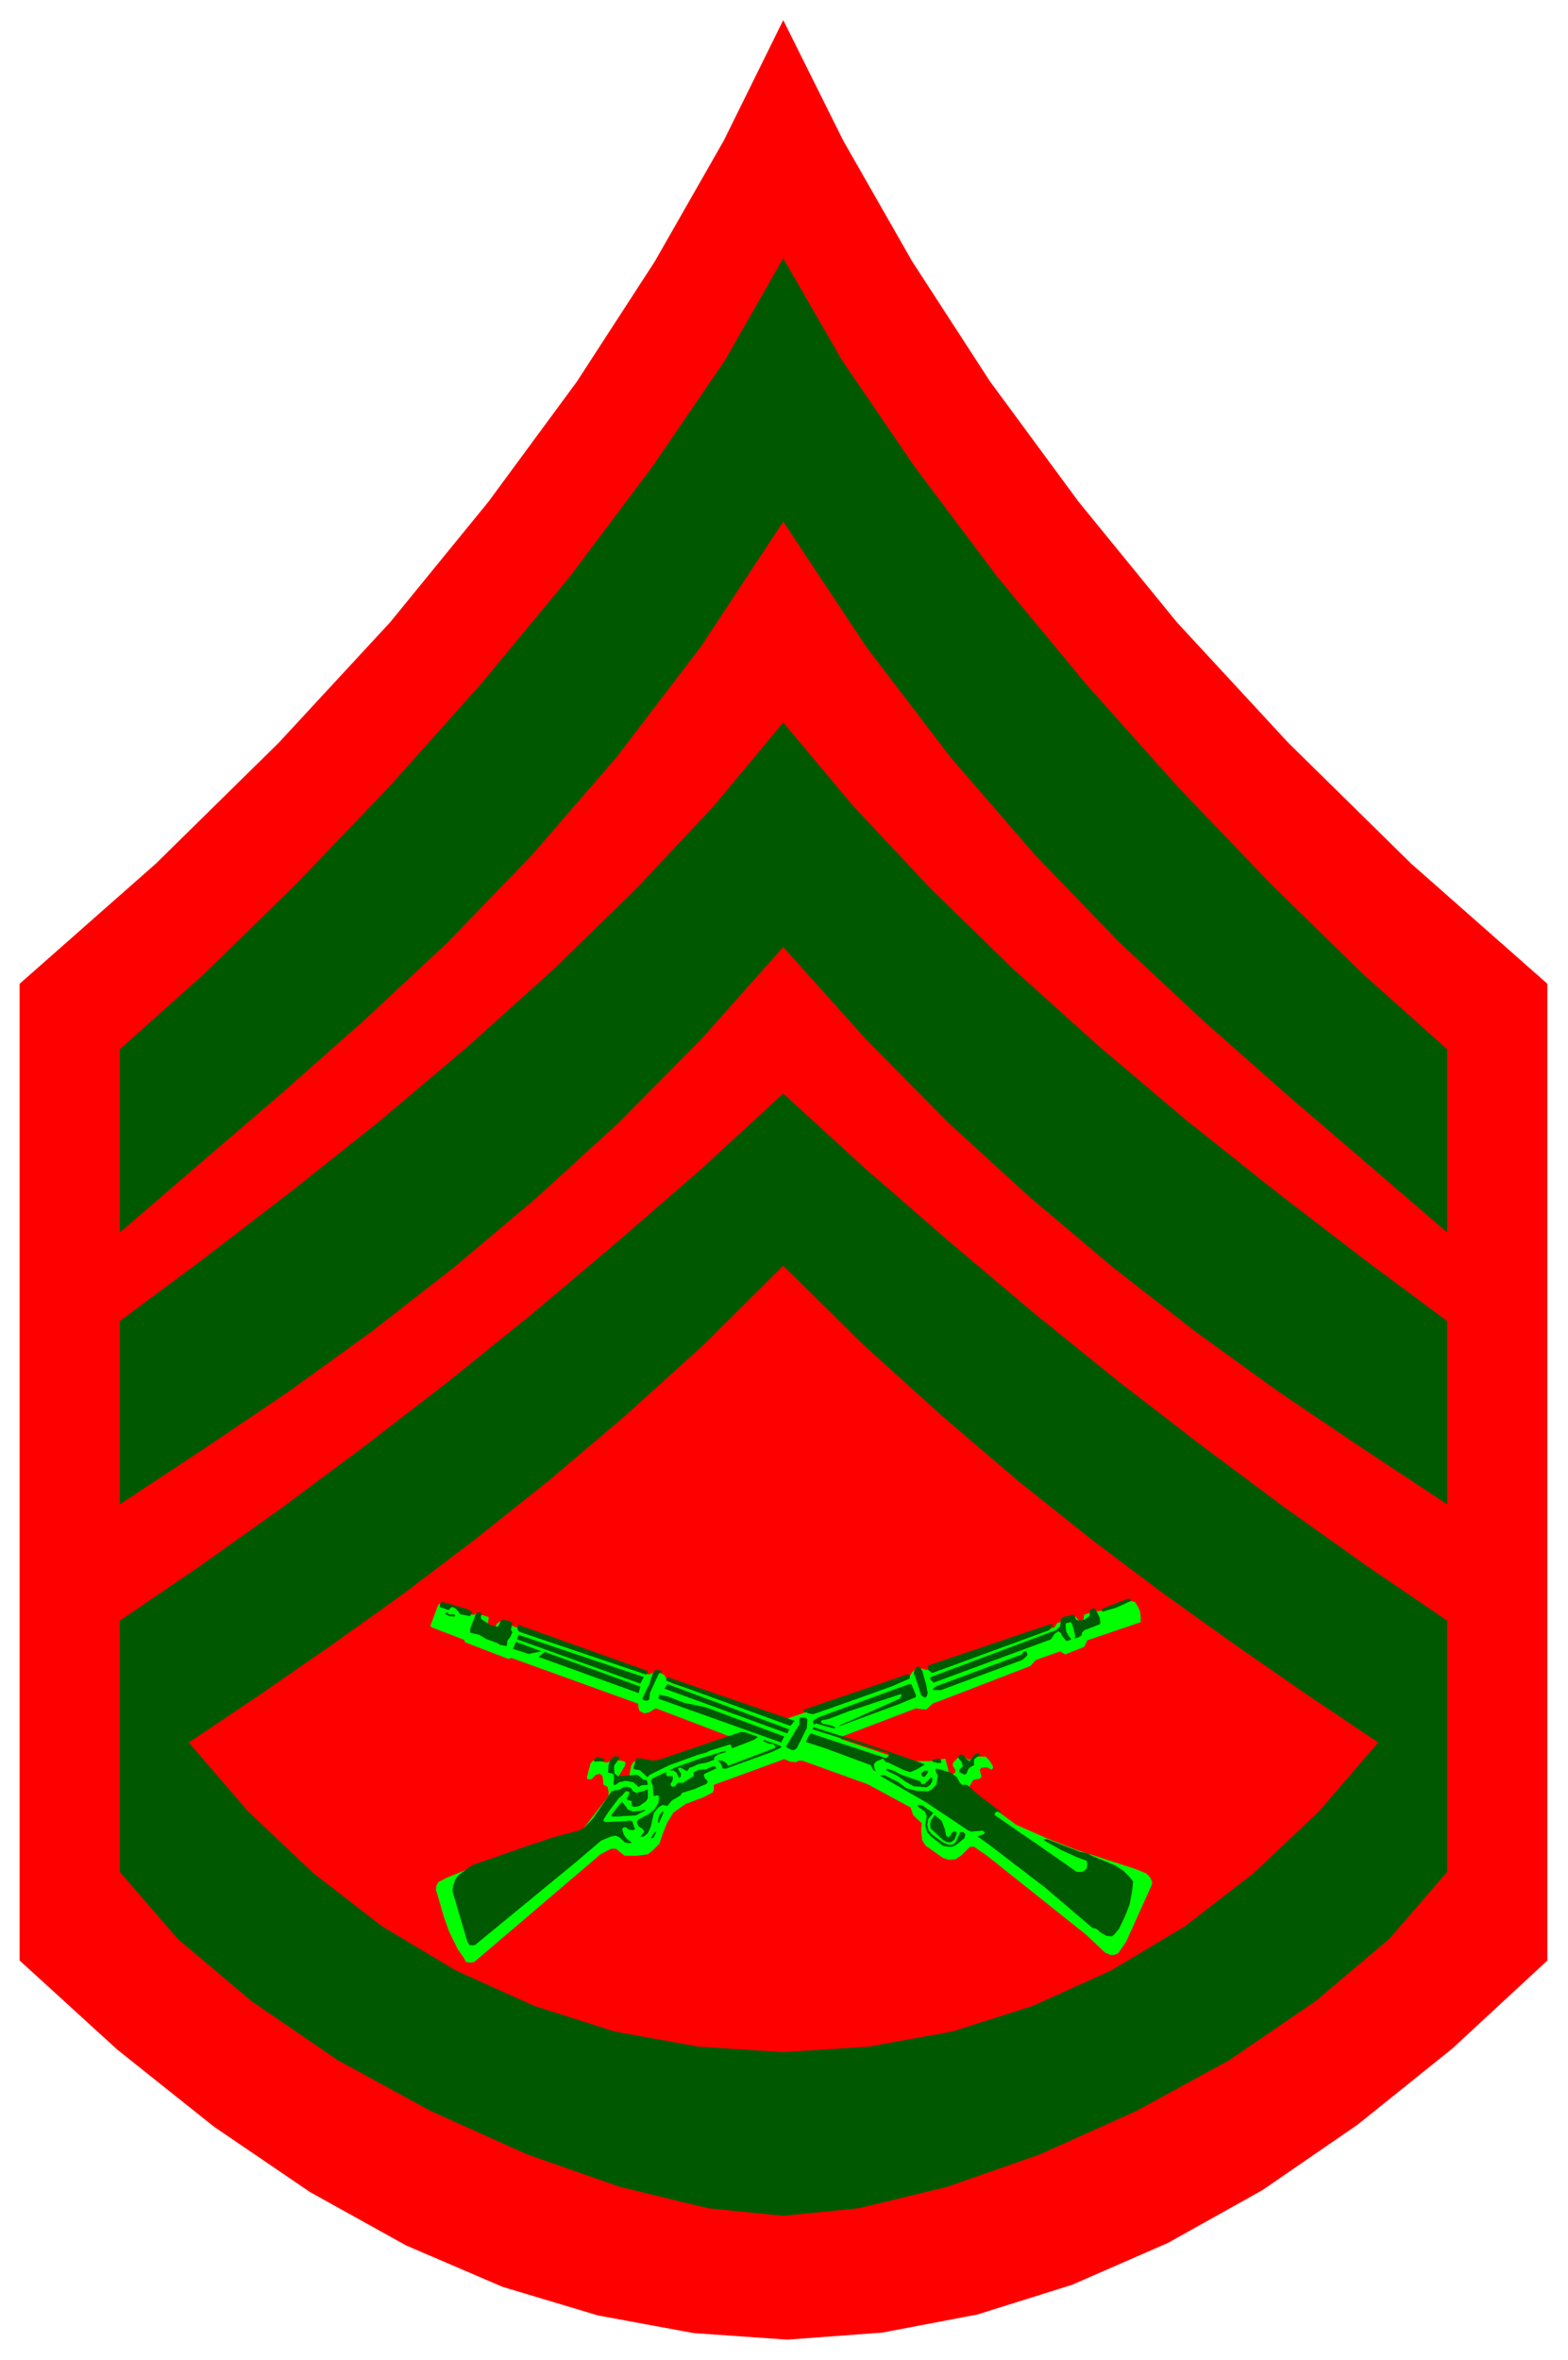
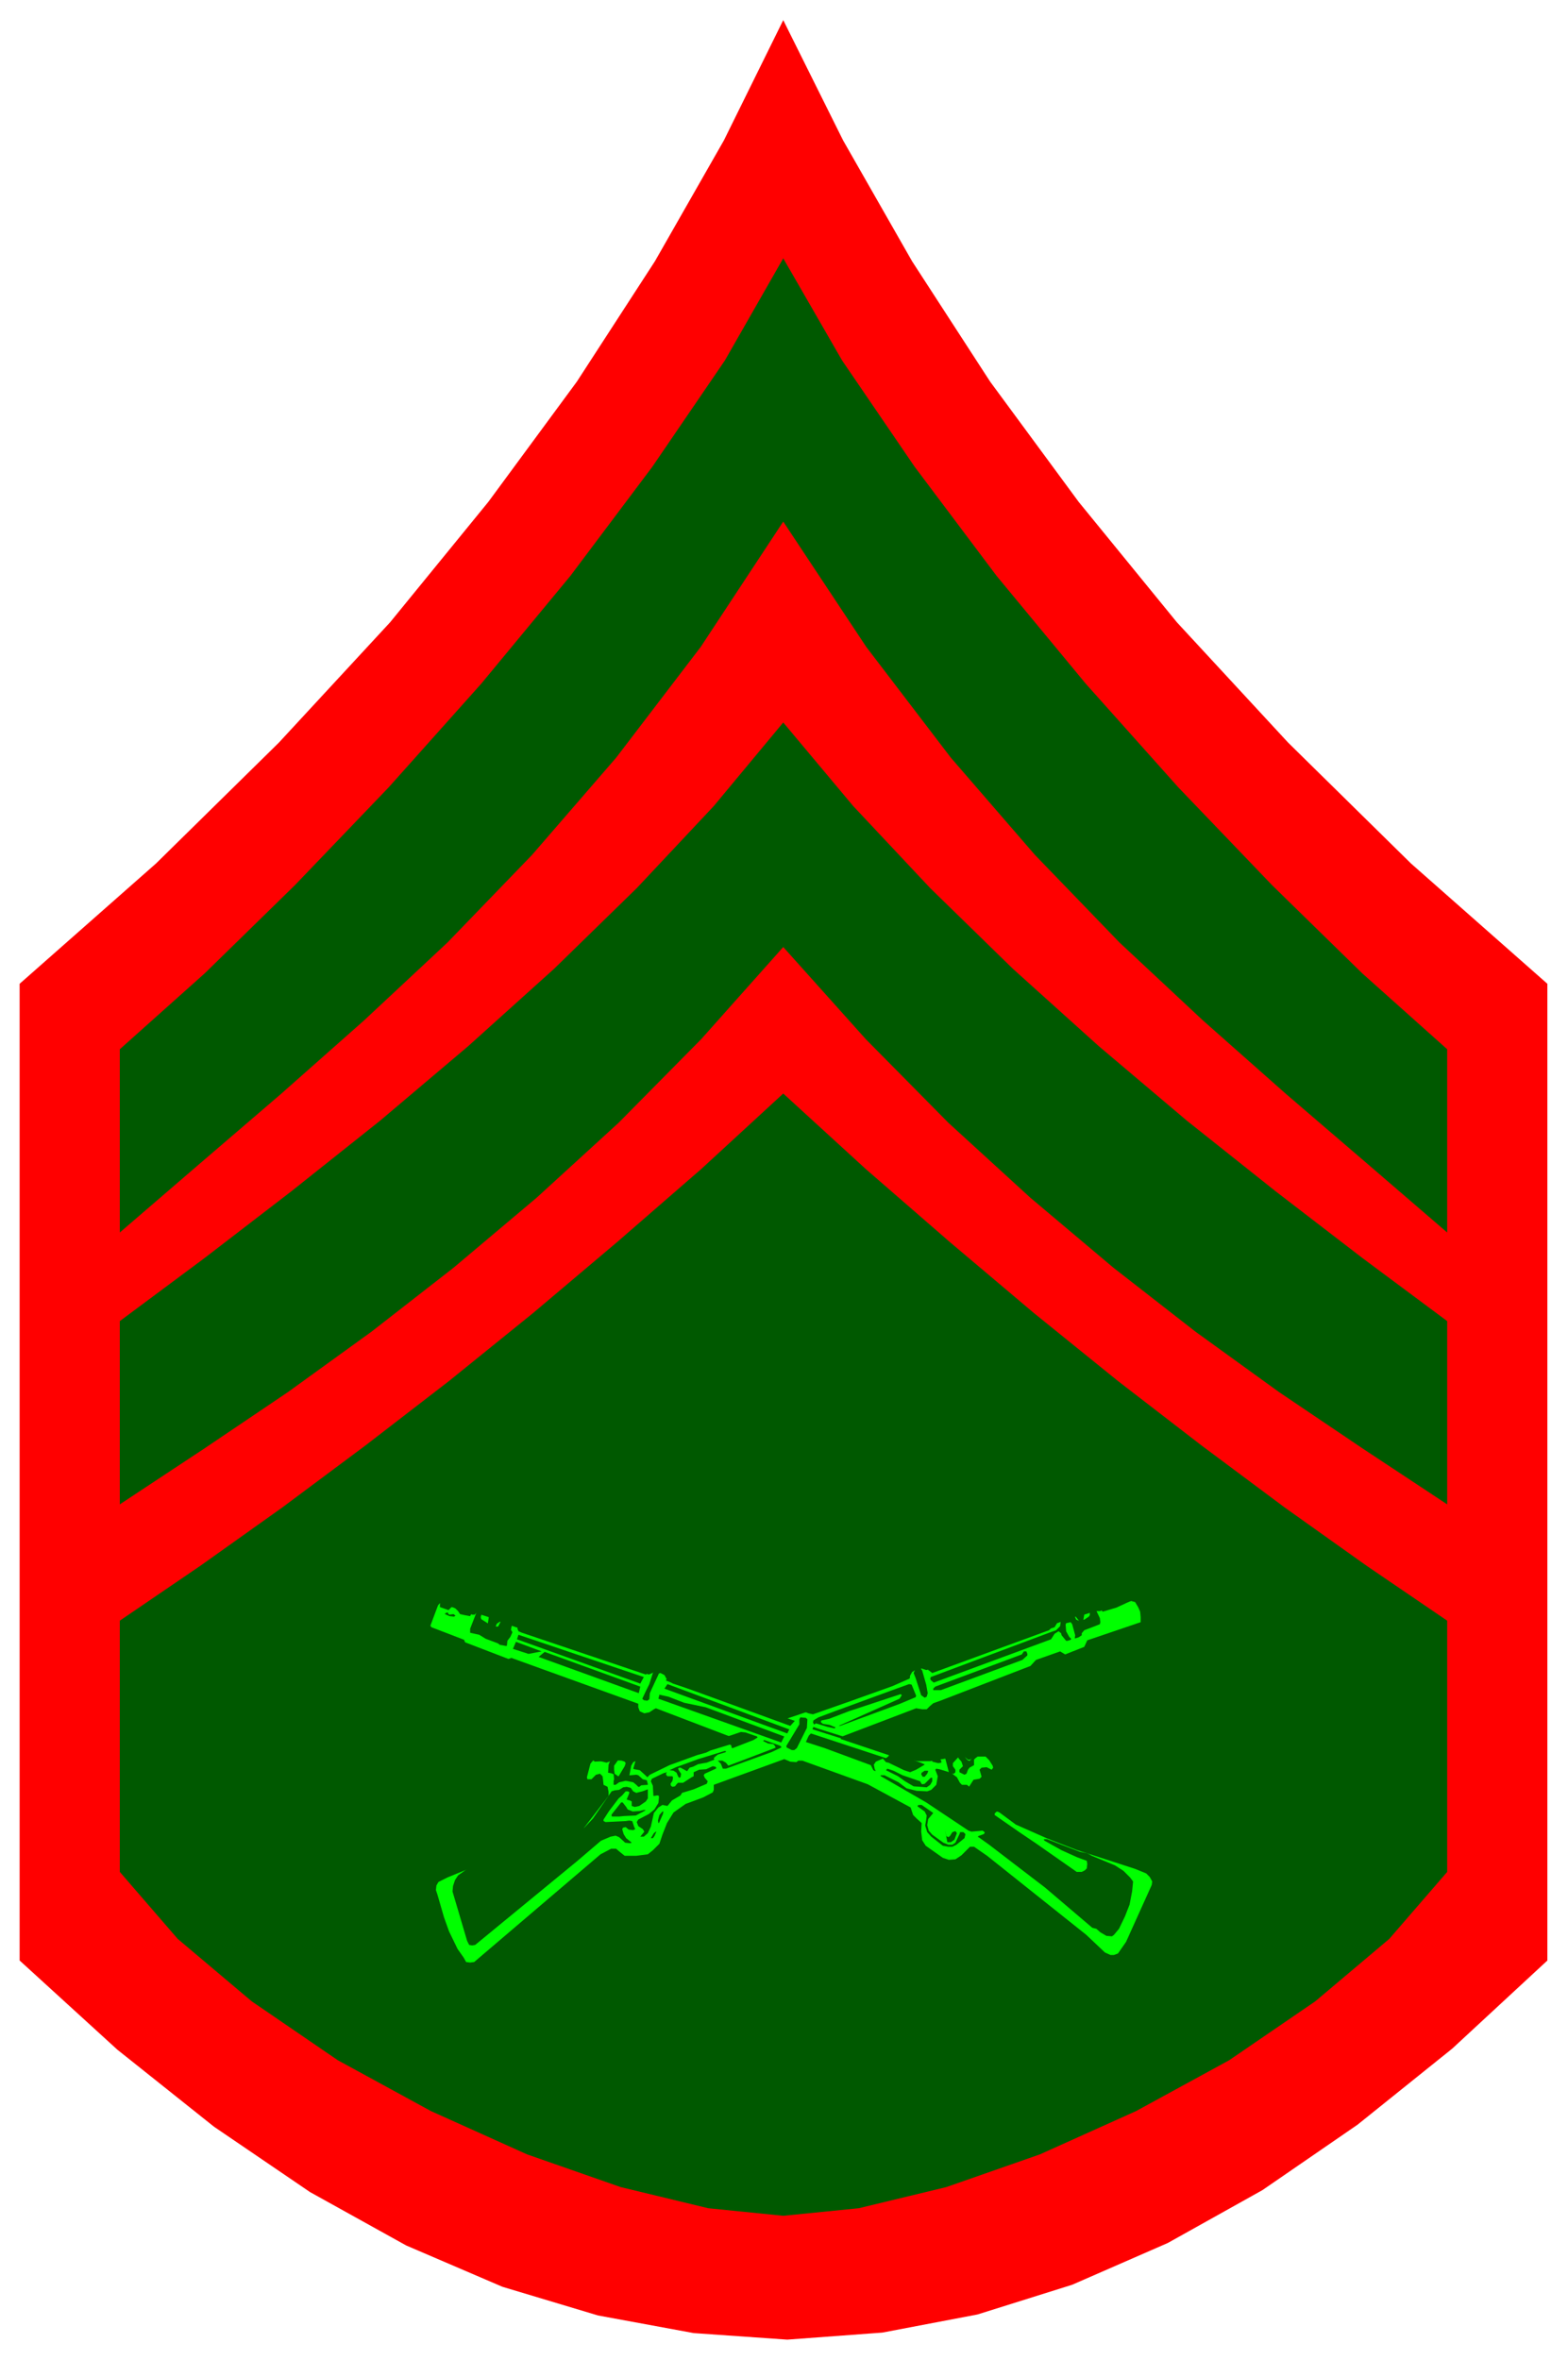
<svg xmlns="http://www.w3.org/2000/svg" width="493.465" height="742.495" fill-rule="evenodd" stroke-linecap="round" preserveAspectRatio="none" viewBox="0 0 3115 4687">
  <style>.brush1{fill:red}.pen1{stroke:none}.brush2{fill:#005900}.pen2{stroke:none}</style>
  <path d="M39 3894V1954l271-239 244-240 221-239 195-239 176-239 155-239 137-240 118-239 119 239 137 240 155 239 176 239 195 239 221 239 244 240 271 239v1940l-189 175-188 151-189 130-188 105-190 83-188 59-189 36-189 14-186-13-190-35-190-57-191-82-191-106-191-130-192-153-194-177z" class="pen1 brush1" />
  <path d="m1556 513-116 203-144 211-163 217-177 214-184 206-186 194-179 175-169 151v364l158-136 162-139 165-146 166-155 168-174 167-193 168-220 164-249 165 249 168 220 167 193 168 174 166 155 165 146 162 139 158 136v-364l-169-151-179-175-186-194-184-206-177-214-163-217-144-211-117-203z" class="pen2 brush2" />
  <path d="m1556 1881-163 183-164 166-163 149-165 139-163 127-166 120-166 112-168 111v-364l168-125 173-133 176-140 175-148 171-154 164-160 153-163 138-166 139 166 153 163 164 160 171 154 175 148 176 140 173 133 168 125v364l-168-111-166-112-166-120-163-127-165-139-163-149-164-166-164-183z" class="pen2 brush2" />
  <path d="m1556 4401-149-15-174-42-186-65-191-86-185-101-171-117-147-124-115-133v-499l160-109 163-116 165-123 166-128 167-135 167-141 167-145 163-150 164 150 167 145 167 141 167 135 166 128 165 123 163 116 160 109v499l-115 133-147 124-171 117-185 101-191 86-186 65-174 42-150 15z" class="pen2 brush2" />
-   <path d="m1556 4076 170-11 166-30 160-51 155-70 147-88 137-106 129-122 118-137-140-94-140-97-143-102-145-109-148-118-151-129-156-141-159-157-158 157-156 141-152 129-148 118-144 109-143 102-140 97-140 94 118 137 129 122 137 106 147 88 155 70 160 51 166 30 169 11z" class="pen1 brush1" />
  <path d="m2261 3192 4 9 1 11v10l-106 36-6 13-38 15-10-6-48 17-11 12-179 69-14 5-7 6-6 6h-9l-12-2-147 56-3 5 113 38 40 6h25l30-5 7 27 4 3h6l3-3v-5l-5-7v-6l9-10 4-3 11 1 6 5h4l10-6h21l7 7 7 11 1 4-3 4-10-5-10 1-4 4 4 14-4 4-12 2-9 14v6l93 69 61 27 59 23 117 38 22 9 7 7 5 9-1 7-51 113-16 23-8 3h-7l-11-5-37-35-197-157-26-18h-8l-17 17-12 8-13 1-12-4-34-24-7-11-2-17 1-17-10-9-7-7-5-15-85-46-130-47h-8l-4 3-12-1-12-5-140 51v10l-2 5-19 10-35 13-24 17-13 21-9 23-6 18-13 13-10 8-23 3h-23l-10-8-7-6h-10l-21 11-251 214-8 1-8-1-5-9-12-17-17-35-10-28-13-45-3-9 1-9 4-7 18-9 78-32 174-56 9-4 9-5 50-65v-8l-2-10-8-4-1-10-1-7-5-5-8 2-9 9h-8l-1-4 7-27 5-6h11l16 4 13-5 17 1 6 2 2 3-2 6-12 20v6h17l4-6 4-21 4-7 7-3 15 2 12 6 12-3 151-51-152-58-4 2-9 6-10 2-9-4-3-8v-7l-252-91-6 2-86-33-2-5-65-25-2-3 15-40 3-4 9 1 56 21h5l3-3 25 8-2 14 7 6h8l3-7 6-4 38 13 6 6 252 86 9-4h12l10 5 6 11 11 6 219 72 243-82 7-2 6-11 8-5 11-2 9 3 12-2 243-83 5-8 37-13 8 10 7-2 2-12 22-7h9l62-20 8 2 6 10z" style="stroke:none;fill:#0f0" />
  <path d="m2247 3178-1 2-28 13-27 8h-1l-1-3 1-3 31-12 21-8 3 1 2 2zm-1319 18 9 5 1 2-3 5-1 2-11-2-9-2-4-6-8-8h-5l-6 6-17-6v-6l4-4 10 2 40 12zm1257 18 1 8-1 4-10 4-21 8-5 6v4l-6 4-6 2h-2l1-6-6-22-3-4-9 2-1 3 1 13 6 11 4 4-1 2-6 2h-3l-9-11-1-4-5-4-8 5-7 11-233 86-5-4-2-3 1-4 235-88 14-5 8-8 2-15 1-1 5-3 8-1 6-3 6 1 4 9 5 2 11-2 9-6 2-3v-10l5-3h6l9 19zm-1228-9-2 7 1 4 19 12 13 3 2-1 5-10 3-3 12 2 8 4-3 14 3 5-4 9-6 8-1 10h-3l-11-2-4-3-24-9-13-8-18-4v-8l12-31 7-2 2 1 2 2zm-66 1 2 1 8-1 4 3-3 2-9-1-9-4v-1l3-2h3l1 3z" class="pen2 brush2" />
  <path d="m2092 3230-5 2v3l-3 3-232 85-5-4-3-2v-9l242-82 6 2v2zm-805 89v4l-4 3-246-83-7-3-2-5 1-8 258 92zm-8 12-7 13-245-88 3-9 249 84zm-203-51-26 5-31-10 6-14 51 19zm965 5v3l-10 9-162 60h-15v-3l4-4 172-64 4-6h5l2 5zm-769 65-3 13-199-72 12-10 190 69zm560-32 8 28 3 17-2 7-4 2-7-5-11-34-4-10 4-9 3-4 5 1 5 7zm-518 1v3l-5 2-14 30-4 9-1 12-4 3-7-1-3-3 7-15 7-14 7-22 5-6h4l6 1 2 1zm494 12-1 3-34 15-81 29-77 27-9-2-10-4v-3l153-52 52-18h5l2 5zm-229 87-9 10-247-90 3-7 253 87zm241-50-1 3-31 13-119 44h-3l121-54 4-6v-2l-2-1-103 34-39 15-14 3-2 1v3l4 3 13 2 12 5-2 2-14-3-23-7-3 2h-1l-2-4 1-4 10-6 32-12 123-45 25-9 5 1 9 22zm-252 67-4 8-244-89 6-9 242 90zm-209-53 43 9 156 58-6 12-244-87 2-8 18 4 31 12zm245 33-1 17-20 40-5 4h-5l-10-5-1-3 26-43v-10l2-4 11 1 3 3zm106 45 119 41 7 3 1 1-17 10-12 5-12-4-31-15-5-1-6-7-14 6-4 6 2 10h1v3l-4-2-5-10-92-34-37-12 4-9 2-4 4-4 149 49 3-2 3-3-1-5-4-2h-4l-117-37-25-8-1-1 2-4 8 3 86 27zm-206-11 1 2-8 5-41 16h-2l-1-3v-2l-3-2-39 12-8 4-18 5-55 20-39 19-5 5-4-4-11-10-11-2-2-1 6-20 7-1 27 5 12-2 162-55 9 1 23 8zm48 20v2l-19 9-91 33h-6l-4-10-6-6h9l7 4 5 6 37-14 55-21 2-1-2-4-3-3-10-1-10-5 2-2 31 11 3 2z" class="pen2 brush2" />
  <path d="m1442 3480-16 5-5 4-3 3 1 3-15 6-6 1-11 2-10 5-7 2-5 7-13-7h-3l-2 2 2 4 4 6-1 7-3 1-2-3-3-7-6-4-8-1 13-6 44-16 52-16h3v2zm504 6-8 6-3 3v11l-9 5-3 4-3 8-4 2-10-5v-5l7-7-3-9-6-7v-4l4-3 6 1 7 9 3 2h3l8-11 5-3h6v3zm-716 7-10 14v8l1 8 7 5 25-2 11-1 4 1 9 8 8 2 2 8v1l-13 1-4 3h-2l-4-4-6-5-15-3-13 3-7 5h-4v-8l1-3-1-10-5-2-6-1 1-16 4-10 8-6 2-1 7 1v4zm-29 1v3l-2 1-18 1-1-2v-2l6-5 13 3 2 1zm669 4v3l-6 1-12-3v-2l1-2 10-2 5 1 2 4z" class="pen2 brush2" />
  <path d="m1423 3511-1 2-22 10-2 3 2 5 6 7-2 5-26 11-23 7-3 5-17 10-9 11-10-2-8 5-9 11-4 18-2 9-6 13-8 7h-7l8-10-3-5-9-6-3-8 3-5 21-11 11-9 8-13 1-10v-4l-3-1-6 1h-2l-1-20-4-9 2-5 23-11 7-2-2 3 1 3 2 2h10l1 3-1 6-4 6 1 4 3 2 5-1 3-4 3-3h10l17-11 4-2v-8l11-5 14-1 13-6 5 1 2 2zm370 15 29 10 6 2 2 4 2 2 5-1 12-12h3v7l-4 7-7 5-26-2-17-10-14-10-24-12 3-3 12 4 18 9z" class="pen2 brush2" />
  <path d="m1889 3521 12 9 6 11 4 4h10l24 21 41 31 3 4-8-3-2 1-3 3v3l49 34 34 23 80 56h10l6-3 4-4 1-9-1-6-19-7-31-14-34-19-1-1v-2h6l65 25 15 3 9 5 46 19 17 11 13 13 6 8-2 20-5 26-9 23-12 25-10 12-4 3-11-1-12-7-8-7-8-2-94-80-111-85-21-15h-1v-2l11-4 2-2v-2l-4-3-22 2-6-2-84-56-90-52-1-2h8l28 14 16 12 20 5 21 1 8-3 10-10 3-17-5-13 2-2 6 1 23 7z" class="pen2 brush2" />
  <path d="m1844 3518-2 5-5 6h-4l-3-5 1-3 6-4h6l1 1zm-586 40 6 3 12-3 11-4v18l-4 6-13 9-9 2-6-2v-9l-4-2-4-1-2-1 5-12v-3l-3-1h-4l-7 8-7 6-19 25-11 17v3l4 2 40-2 7-1 6 1 4 12 2 4-4 2-9-1-6-5-5 1-2 3 3 10 5 8 10 8 1 1-4 1-9-1-12-11-7-3-10 2-19 8-48 41-202 166-6 1-6-1-4-8-29-98 1-11 4-12 6-9 29-21 27-9 77-27 57-19 49-13 12-6 17-18 37-54 6-2 9-1 8-5 7-1 8 2 5 7z" class="pen2 brush2" />
  <path d="m1244 3589 3 5 10 4 14-1 8-2h3v1l-19 10-23 1-10 1h-14l-1-1v-3l19-24h3l7 9zm610 12-10 12-2 12 3 11 7 8 22 16 10 4h8l6-4 9-19v-2h7l4 4-2 8-16 13-8 4h-8l-11-2-23-18-8-9-4-13 2-12 1-8-4-8-14-10v-2l3-1h5l23 16zm-537 2-7 16-1 2h-1l-1-5 3-11 6-7h2l-1 5z" class="pen2 brush2" />
-   <path d="m1877 3633 3 14 4 2 3-2 5-8 6-2 3 4-5 13-7 5h-7l-8-4-25-23-1-8 1-8 8-11 14 12 6 16zm-577 14-3 4h-4l6-10 4-3h1l-4 9zm-133 13-18 17-46 38-62 48-88 68h-8l-6-1-7-19-10-36-4-19h5l22 18 9 3 20-3 34-16 106-65 51-36h2v3zm1033 88v2l-3 3-3-2-5-12 1-4h4l6 13z" class="pen2 brush2" />
+   <path d="m1877 3633 3 14 4 2 3-2 5-8 6-2 3 4-5 13-7 5h-7zm-577 14-3 4h-4l6-10 4-3h1l-4 9zm-133 13-18 17-46 38-62 48-88 68h-8l-6-1-7-19-10-36-4-19h5l22 18 9 3 20-3 34-16 106-65 51-36h2v3zm1033 88v2l-3 3-3-2-5-12 1-4h4l6 13z" class="pen2 brush2" />
</svg>